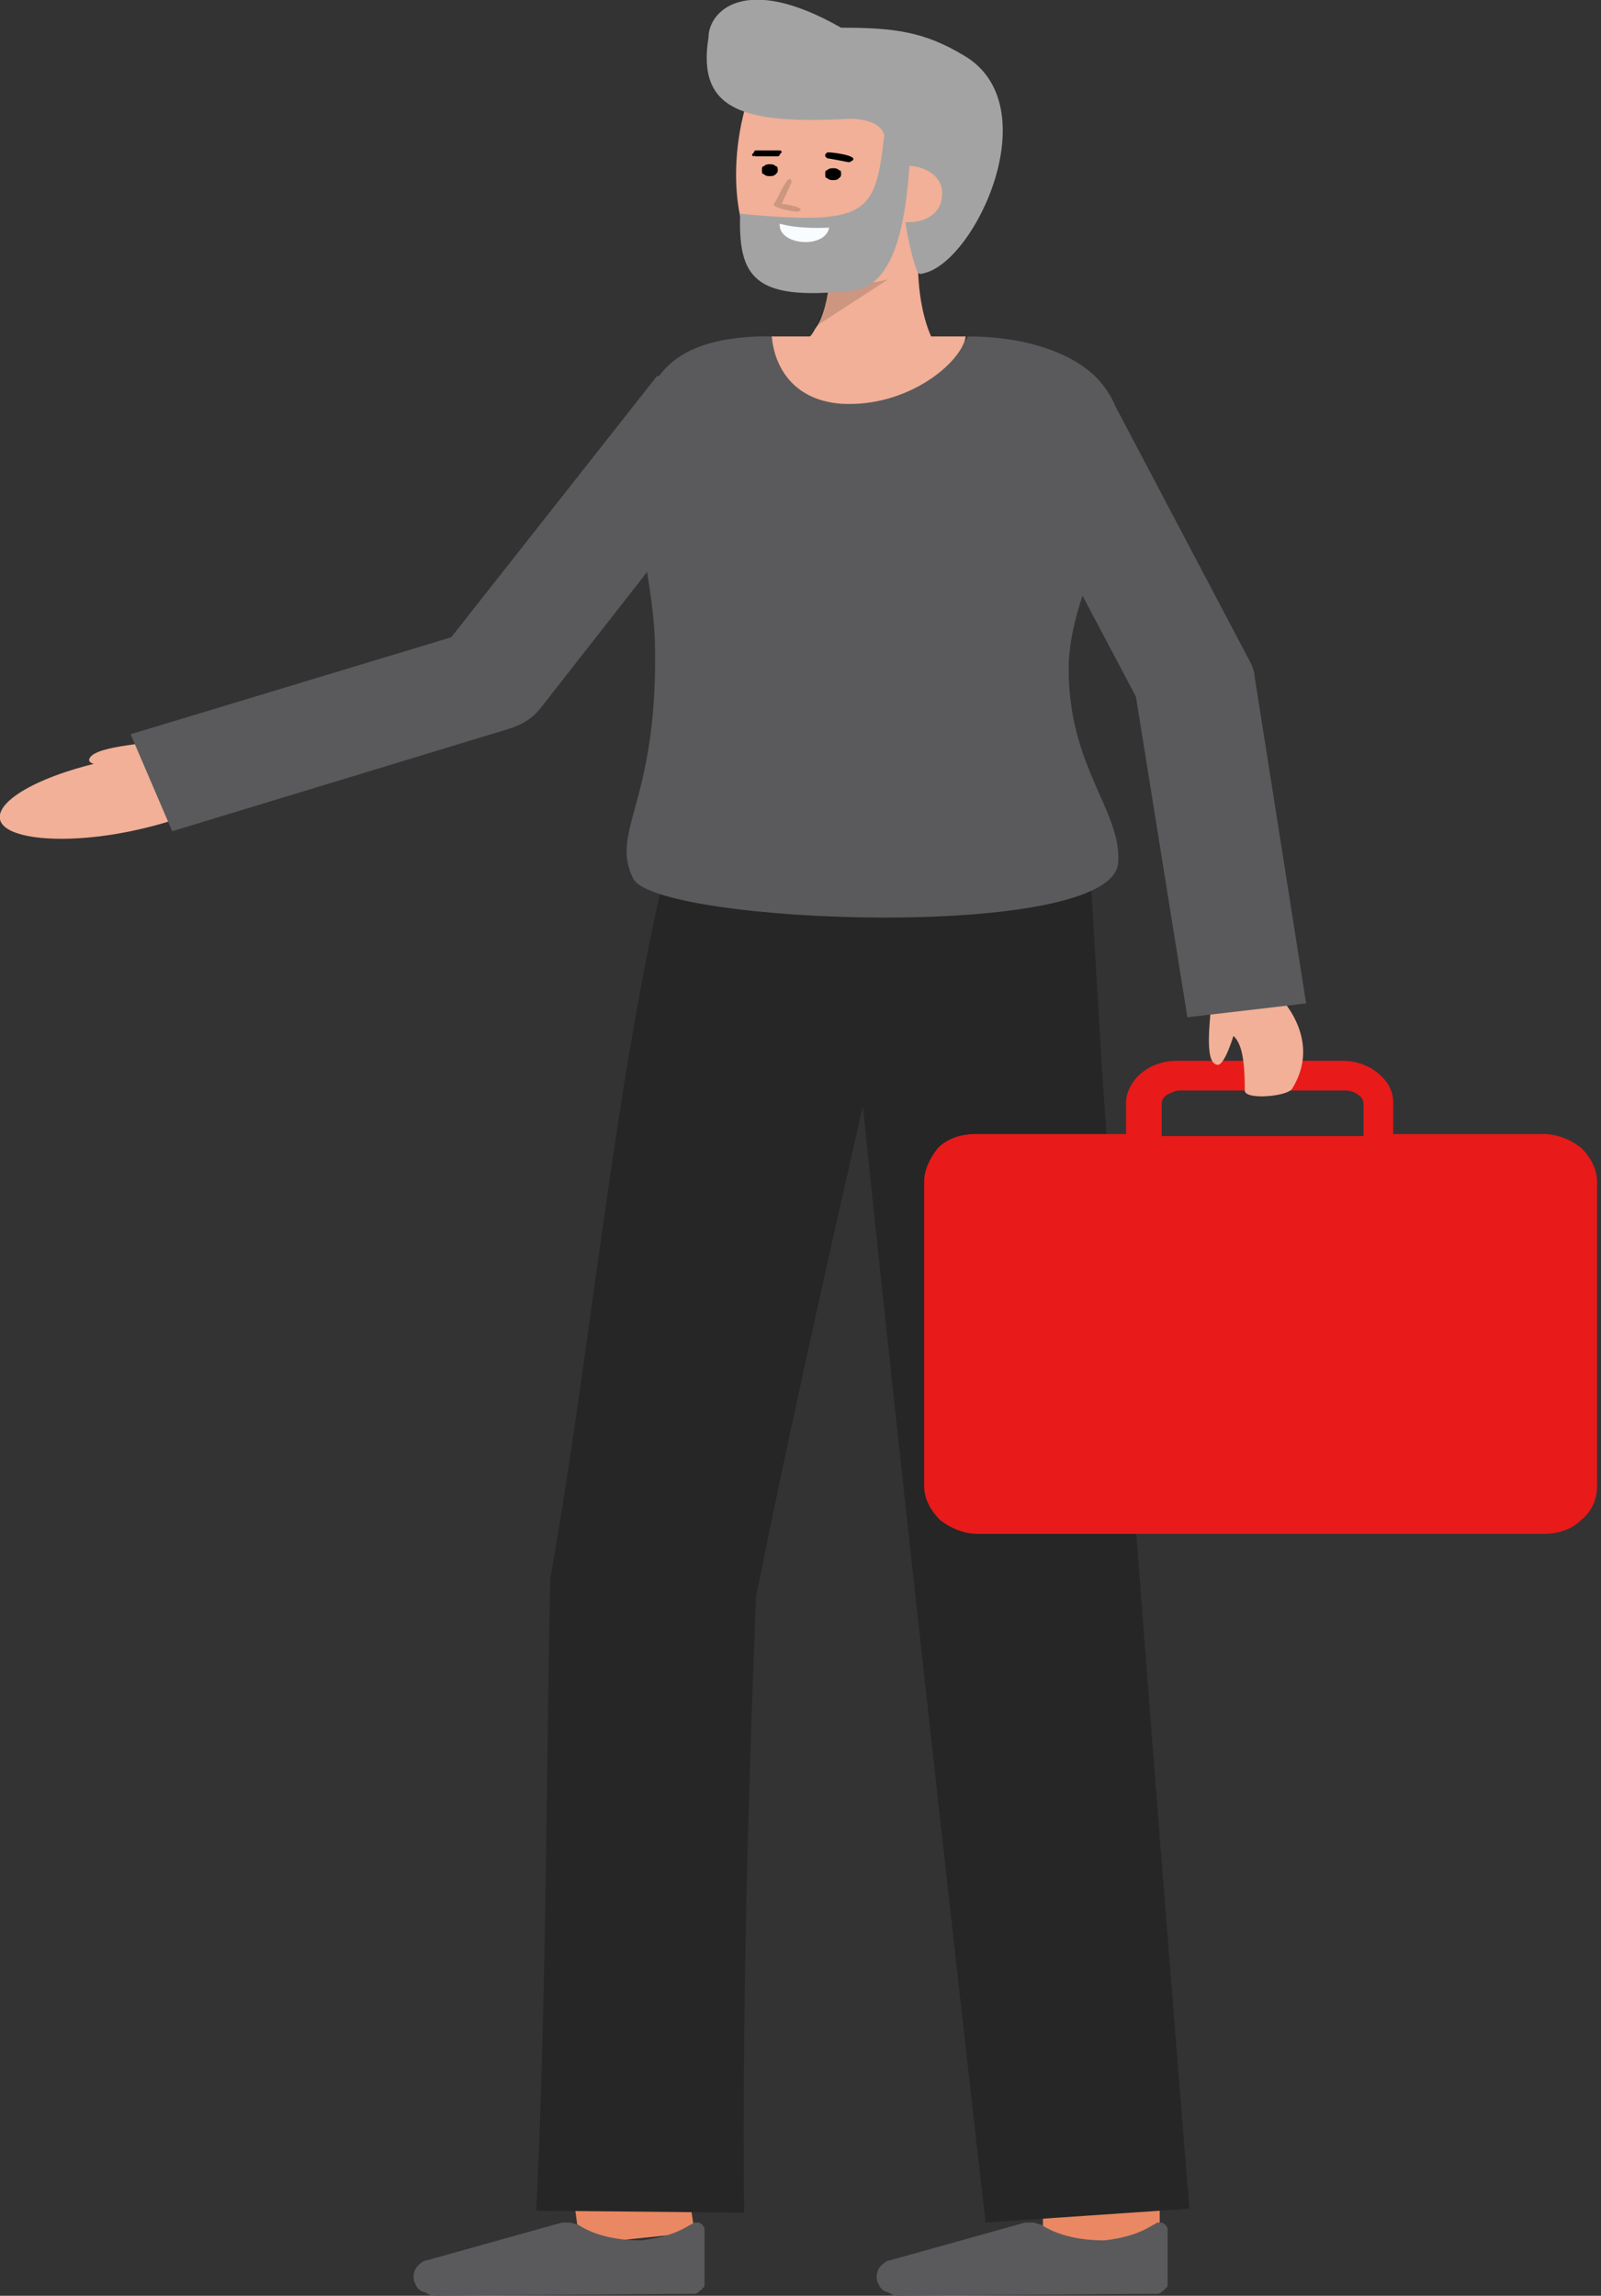
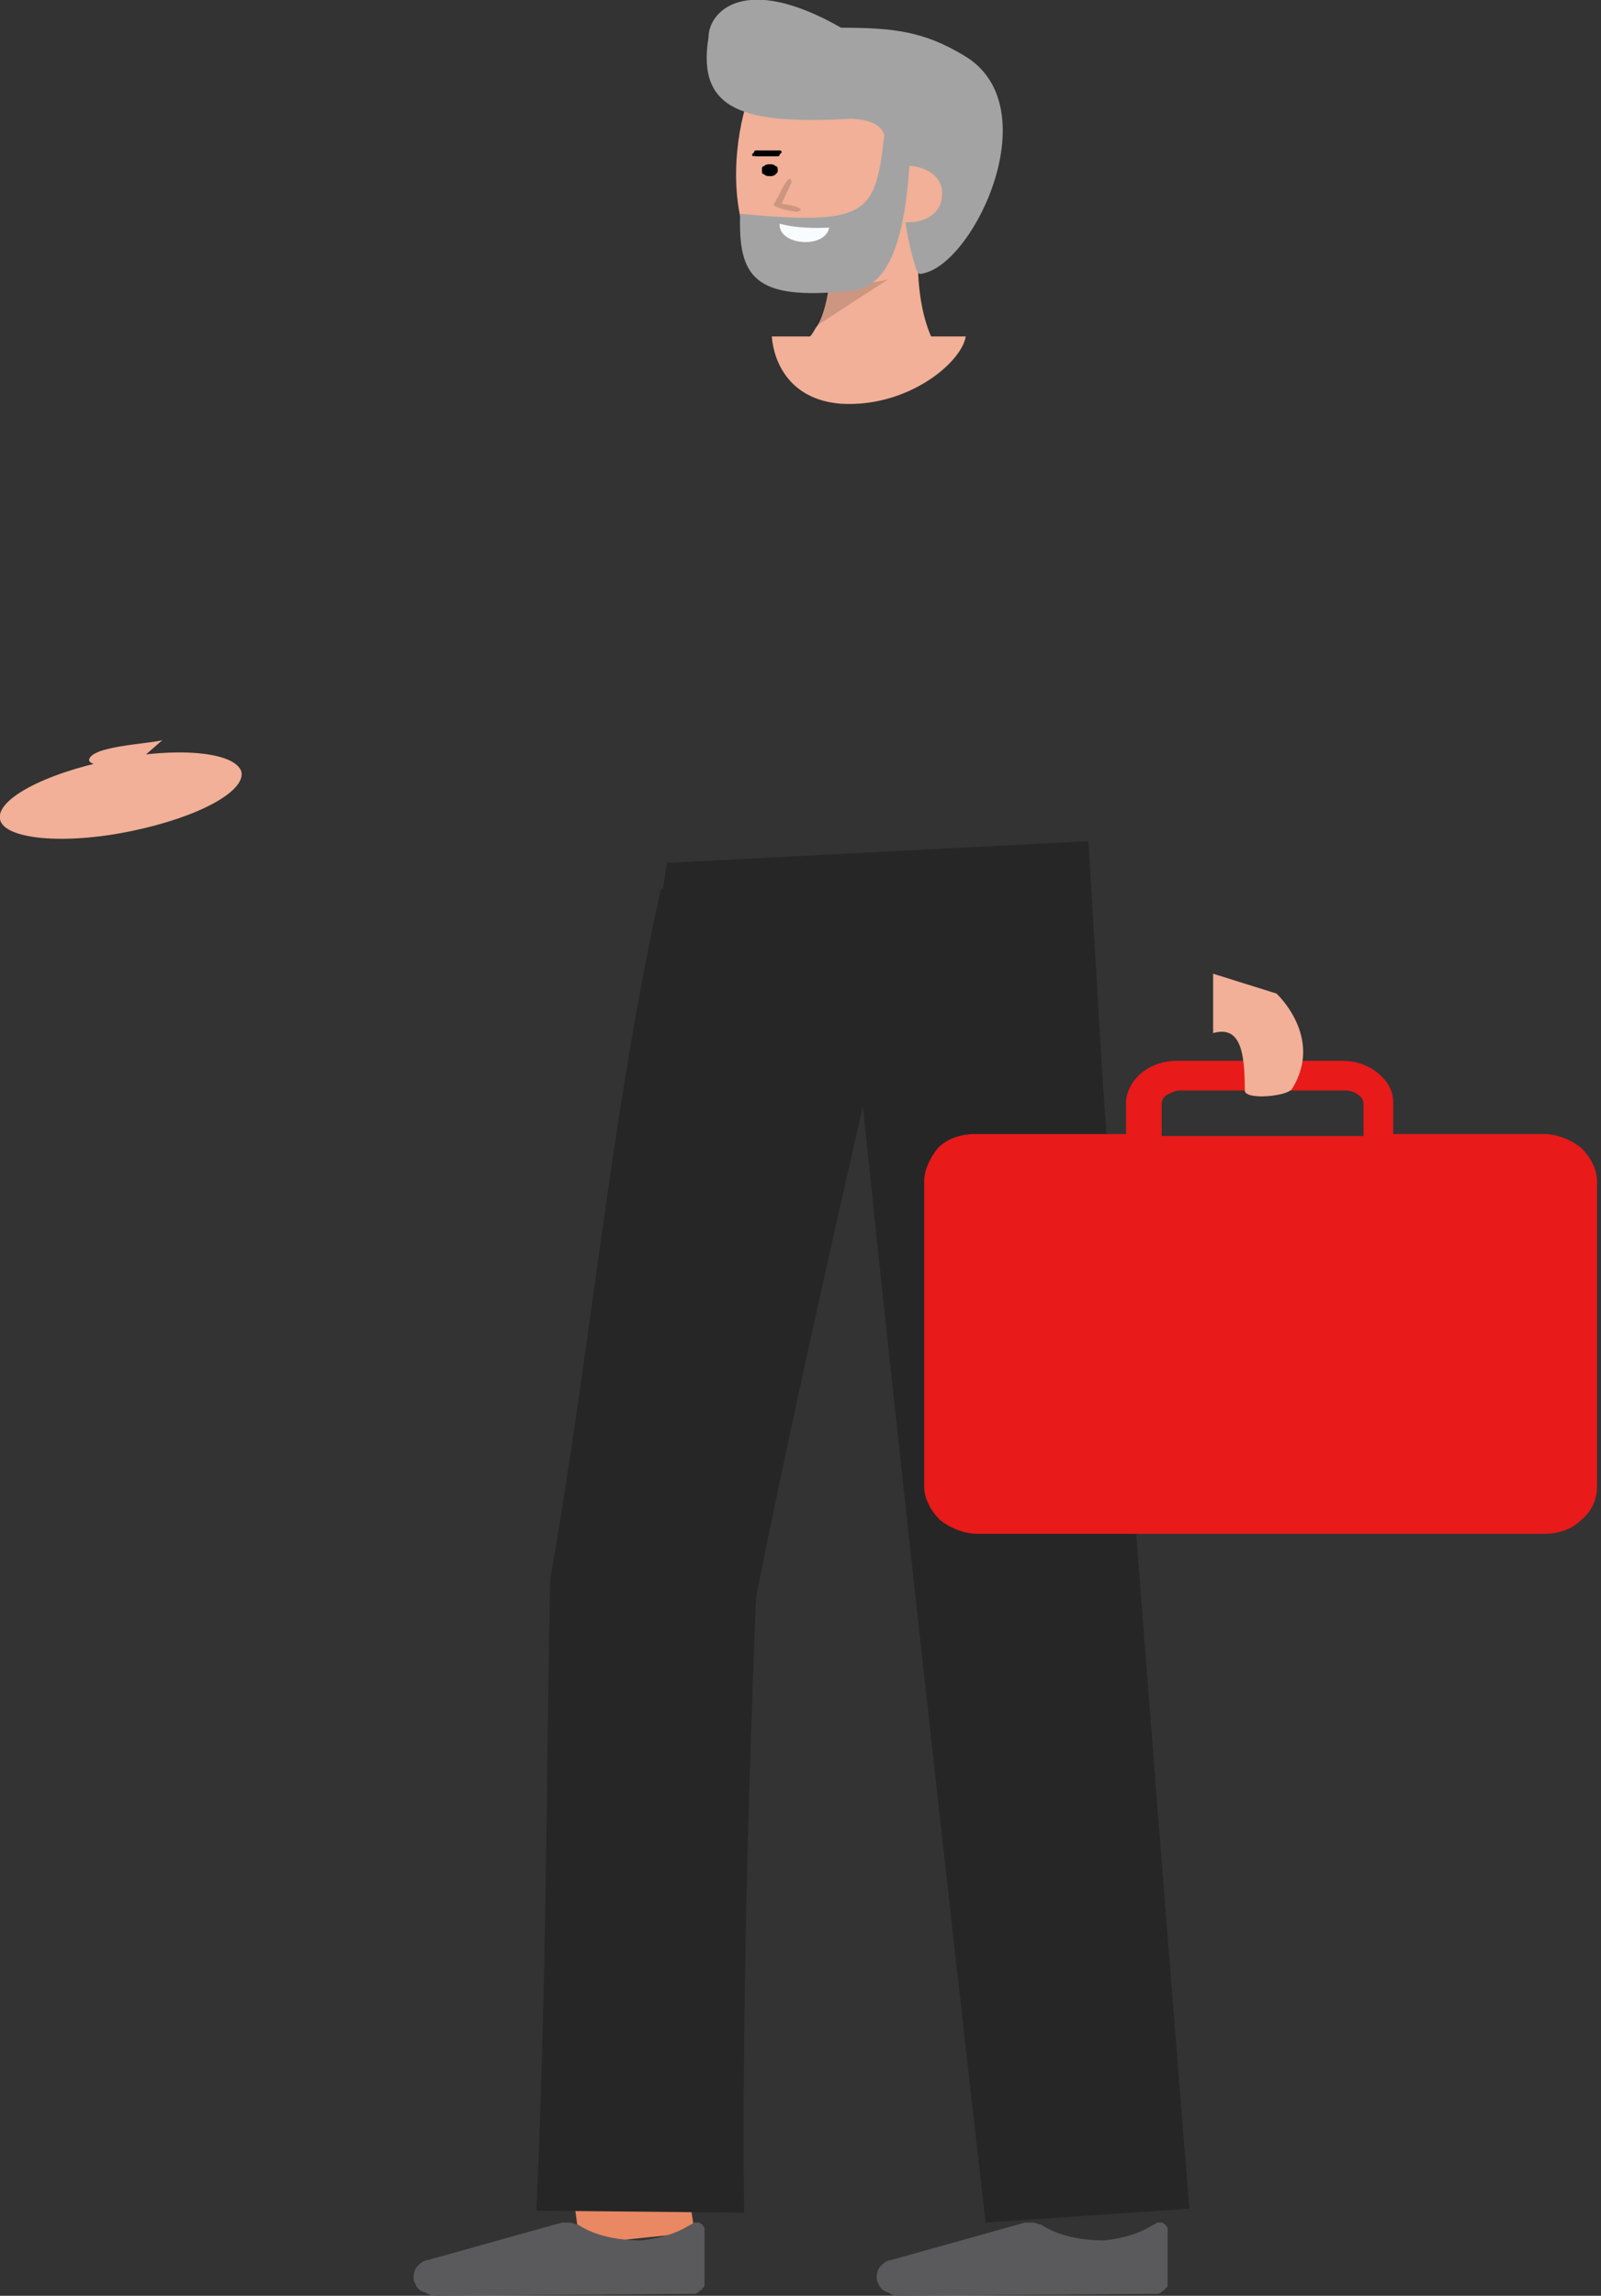
<svg xmlns="http://www.w3.org/2000/svg" version="1.1" id="Layer_1" x="0px" y="0px" viewBox="0 0 80.9 116" style="enable-background:new 0 0 80.9 116;" xml:space="preserve">
  <rect x="0" y="0" width="80.9" height="116" fill="#333333" stroke="none" />
  <style type="text/css">
	.st0{fill:#E98862;}
	.st1{fill:#262626;}
	.st2{fill:#5A5A5C;}
	.st3{fill:#E81A1A;}
	.st4{fill:#F1B097;}
	.st5{opacity:0.15;enable-background:new    ;}
	.st6{fill:#A3A3A3;}
	.st7{opacity:0.15;}
	.st8{fill:#F8FCFF;}
</style>
  <path class="st0" d="M29.3,113.4l5.8-0.6c-0.3-1.9-0.6-4.1-0.6-4.5c0,0,0,0,0,0.1h-5.9C28.7,108.6,28.7,109,29.3,113.4z" />
-   <path class="st0" d="M52.7,114l5.9,0c0,0,0-5.2,0-5.6h-5.9C52.7,108.9,52.7,114,52.7,114z" />
  <path class="st1" d="M27.1,111.7c0.5-10.5,0.5-21.4,0.7-31.9c2-11.3,3.1-23.7,5.6-34.9l0.1,0l0.2-1.3l21.3-1.1l0.7,11.8  c1.1,15.8,3.1,41.2,4.4,57.3l-10.3,0.7c-1.8-15.8-4.6-40.9-6.2-56.4c-1.8,7.9-3.8,16.8-5.4,24.8c-0.4,10.2-0.7,20.9-0.6,31.1  L27.1,111.7z" />
  <path class="st2" d="M45.5,116c-0.2,0-0.3,0-0.5-0.1c-0.1-0.1-0.3-0.1-0.4-0.2c-0.1-0.1-0.2-0.2-0.2-0.3c-0.1-0.1-0.1-0.3-0.1-0.4  c0-0.2,0.1-0.4,0.2-0.5c0.1-0.1,0.3-0.3,0.5-0.3l6.8-1.9c0.1,0,0.3,0,0.4,0c0.1,0,0.3,0.1,0.4,0.1c0.9,0.6,2.1,0.8,3.2,0.8  c0.9-0.1,1.7-0.3,2.5-0.8c0.1,0,0.1-0.1,0.2-0.1c0.1,0,0.2,0,0.2,0c0.1,0,0.1,0.1,0.2,0.1c0,0.1,0.1,0.1,0.1,0.2v2.8  c0,0.1,0,0.2-0.1,0.2c0,0.1-0.1,0.1-0.2,0.2c-0.1,0.1-0.2,0.1-0.2,0.1c-0.1,0-0.2,0-0.3,0L45.5,116z" />
  <path class="st2" d="M22.1,116c-0.2,0-0.3,0-0.5-0.1c-0.1-0.1-0.3-0.1-0.4-0.2c-0.1-0.1-0.2-0.2-0.2-0.3c-0.1-0.1-0.1-0.3-0.1-0.4  c0-0.2,0.1-0.4,0.2-0.5c0.1-0.1,0.3-0.3,0.5-0.3l6.8-1.9c0.1,0,0.3,0,0.4,0c0.1,0,0.3,0.1,0.4,0.1c0.9,0.6,2.1,0.8,3.2,0.8  c0.9-0.1,1.7-0.3,2.5-0.8c0.1,0,0.1-0.1,0.2-0.1c0.1,0,0.2,0,0.2,0c0.1,0,0.1,0.1,0.2,0.1c0,0.1,0.1,0.1,0.1,0.2v2.8  c0,0.1,0,0.2-0.1,0.2c0,0.1-0.1,0.1-0.2,0.2c-0.1,0.1-0.2,0.1-0.2,0.1c-0.1,0-0.2,0-0.3,0L22.1,116z" />
  <path class="st3" d="M46.7,59.7v15.4c0,0.6,0.3,1.2,0.8,1.7c0.5,0.4,1.2,0.7,1.9,0.7h28.6c0.7,0,1.4-0.2,1.9-0.7  c0.5-0.4,0.8-1,0.8-1.7V59.7c0-0.6-0.3-1.2-0.8-1.7c-0.5-0.4-1.2-0.7-1.9-0.7h-7.6v-1.6c0-0.6-0.3-1.1-0.8-1.5  c-0.5-0.4-1.1-0.6-1.8-0.6h-8.3c-0.7,0-1.3,0.2-1.8,0.6c-0.5,0.4-0.8,1-0.8,1.5v1.6h-7.6c-0.7,0-1.4,0.2-1.9,0.7  C47,58.5,46.7,59.1,46.7,59.7z M68.9,57.4H58.7v-1.6c0-0.2,0.1-0.4,0.3-0.5c0.2-0.1,0.4-0.2,0.6-0.2H68c0.2,0,0.5,0.1,0.6,0.2  c0.2,0.1,0.3,0.3,0.3,0.5V57.4z" />
  <path class="st4" d="M8.2,37.4c-0.8,0.2-3.6,0.3-3.7,1c0,0.4,2.1,0.4,2.1,0.4" />
  <path class="st4" d="M6.6,42c3.4-0.7,5.8-2,5.6-3c-0.3-1-3.2-1.3-6.6-0.6c-3.4,0.7-5.8,2-5.6,3S3.2,42.7,6.6,42z" />
-   <path class="st4" d="M61.2,50.6c0,0.7-0.4,3.1,0.3,3.2c0.4,0.1,0.9-1.7,0.9-1.7" />
  <path class="st4" d="M64.5,50.2c0,0,2.4,2.2,0.8,4.8c-0.2,0.4-2.4,0.6-2.4,0.1c0-1.9-0.2-3.3-1.6-2.9v-3" />
-   <path class="st2" d="M22.8,32.2L33.2,19l0.1,0c0.9-1.2,2.4-1.9,5-2c0.2,0,0.5,0,0.8,0c0.1,1.3,9.6,1.3,9.8,0c2.7,0,4.9,0.7,6.2,1.8  c0.6,0.5,1,1.1,1.3,1.8l0,0l6.8,12.9c0.1,0.2,0.2,0.5,0.2,0.7L66,50.7l-6,0.7l-2.6-16.2l-2.7-5.1c-0.4,1.2-0.7,2.5-0.7,3.7  c0,5,2.7,7.2,2.5,9.8c-0.3,4-23.3,3.1-24.5,0.8c-1.2-2.4,1.2-3.8,1.1-11.5c0-1.4-0.2-2.7-0.4-4l-5.4,6.9c-0.4,0.5-0.9,0.8-1.5,1  L8.7,42l-2.1-4.9L22.8,32.2z" />
  <path class="st4" d="M39,17c0.1,1.3,0.9,3.2,3.5,3.4c3.4,0.2,6.1-2.1,6.3-3.4h0C45.4,17,41,17,39,17z" />
  <path class="st4" d="M46.4,13.9c0-0.5,0-1.1,0.1-1.6c-0.8-0.1-3.7-0.6-4.5-0.7c0.2,0.5,0,4-0.8,5c-0.2,0.4-0.5,0.7-0.9,0.9h7  C46.9,16.8,46.5,15.7,46.4,13.9z" />
  <path class="st5" d="M41.2,16.5l3.7-2.4l-2.9,0C41.9,14.9,41.6,15.8,41.2,16.5z" />
-   <path class="st4" d="M49,10.3c-0.6,3.6-4.6,4.3-8.3,4.1c-4.9-0.3-3.9-9.8-1.6-11.6c2.3-1.8,9.1-0.7,10,2.4  C49.6,6.8,49.3,8.9,49,10.3z" />
+   <path class="st4" d="M49,10.3c-0.6,3.6-4.6,4.3-8.3,4.1c-4.9-0.3-3.9-9.8-1.6-11.6C49.6,6.8,49.3,8.9,49,10.3z" />
  <path class="st6" d="M35.8,1.9c0-1.3,1.8-3.3,6.7-0.5c2.7,0,4.2,0.2,6.2,1.4c4.3,2.5,0.6,10.4-2,11c-0.3,0.1-0.3,0-0.4-0.2  c-0.3-0.9-0.5-1.9-0.6-2.8c-0.2-1-1.2-1.6-1.1-2.8c0-0.4,0.8-1.9-1.6-2C37.6,6.3,35.2,5.6,35.8,1.9z" />
  <path class="st4" d="M44.2,9.7c-0.2,1.9,3.3,2.1,3.4,0.2C47.8,8,44.1,7.8,44.2,9.7z" />
  <path class="st6" d="M44.9,5l1.3,0.4c-0.4,0.9,0.3,9.2-3.3,9.3c-4.8,0.5-5.6-0.7-5.5-3.9C44.8,11.5,44.2,10.6,44.9,5z" />
-   <path d="M41.7,8.8c0,0.1,0,0.2,0.1,0.2c0.1,0.1,0.2,0.1,0.3,0.1s0.2,0,0.3-0.1c0.1-0.1,0.1-0.1,0.1-0.2c0-0.1,0-0.2-0.1-0.2  c-0.1-0.1-0.2-0.1-0.3-0.1c-0.1,0-0.2,0-0.3,0.1C41.7,8.6,41.7,8.7,41.7,8.8z" />
  <path d="M38.5,8.6c0,0.1,0,0.2,0.1,0.2c0.1,0.1,0.2,0.1,0.3,0.1c0.1,0,0.2,0,0.3-0.1c0.1-0.1,0.1-0.1,0.1-0.2c0-0.1,0-0.2-0.1-0.2  c-0.1-0.1-0.2-0.1-0.3-0.1c-0.1,0-0.2,0-0.3,0.1C38.5,8.4,38.5,8.5,38.5,8.6z" />
  <path d="M38.2,7.9c0,0,1.1,0,1.1,0c0,0,0.1,0,0.1-0.1c0,0,0.1-0.1,0.1-0.1c0,0,0-0.1-0.1-0.1c0,0-0.1,0-0.1,0l-1.1,0  c0,0-0.1,0-0.1,0.1c0,0-0.1,0.1-0.1,0.1c0,0,0,0.1,0.1,0.1C38.1,7.8,38.1,7.9,38.2,7.9z" />
-   <path d="M42.9,8.2c0.8-0.3-0.8-0.5-1-0.5c0,0-0.1,0-0.1,0c0,0-0.1,0.1-0.1,0.1c0,0,0,0.1,0,0.1c0,0,0.1,0.1,0.1,0.1  C41.9,8,42.9,8.2,42.9,8.2z" />
  <g class="st7">
    <path d="M40.3,10.7c0.6-0.2-0.7-0.4-0.8-0.4L40,9.2c-0.1-0.7-0.8,1.1-0.9,1.1C39,10.5,40.1,10.7,40.3,10.7z" />
  </g>
  <path class="st8" d="M41.9,11.5c0,0-1.5,0.1-2.5-0.2C39.3,12.4,41.7,12.6,41.9,11.5z" />
</svg>